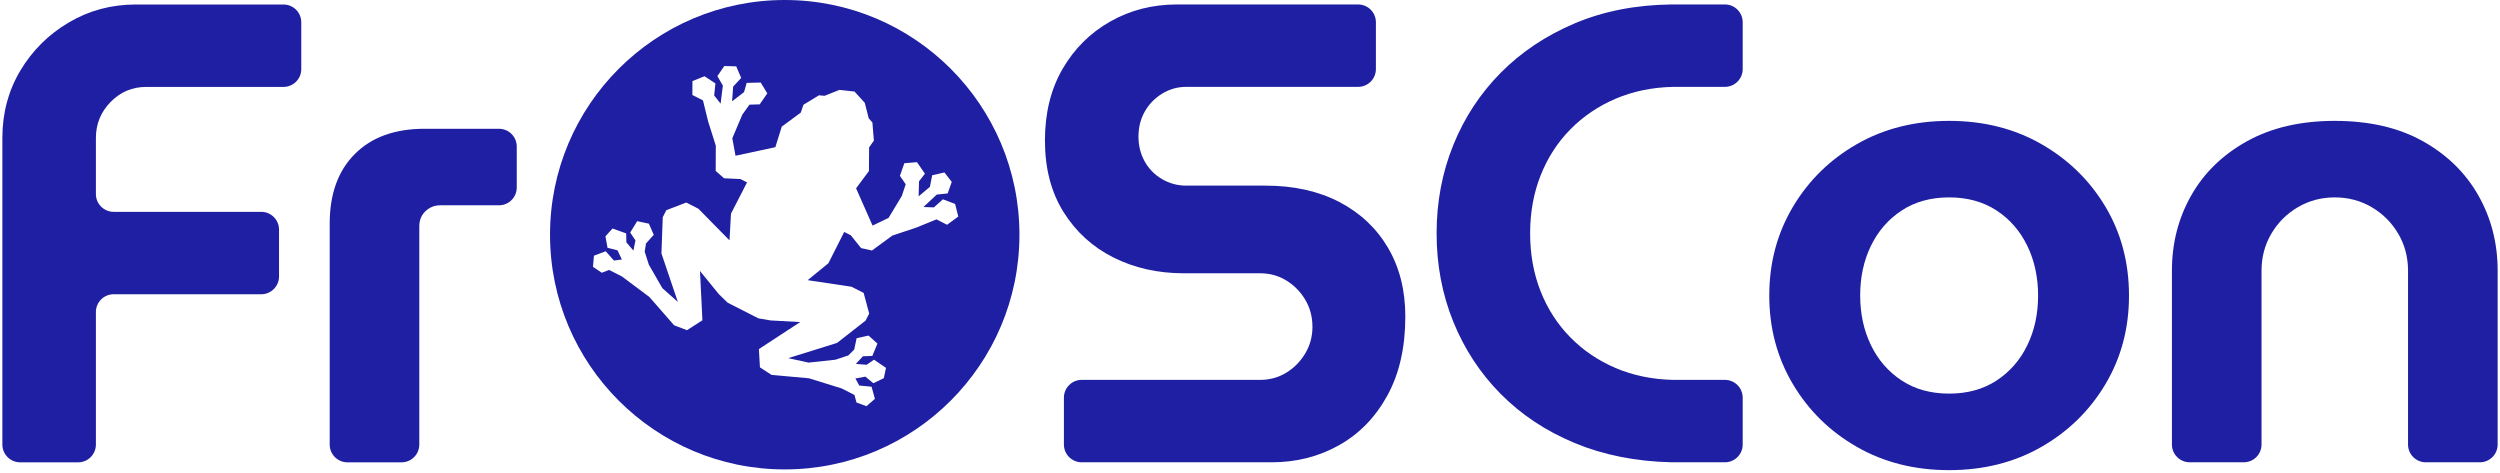
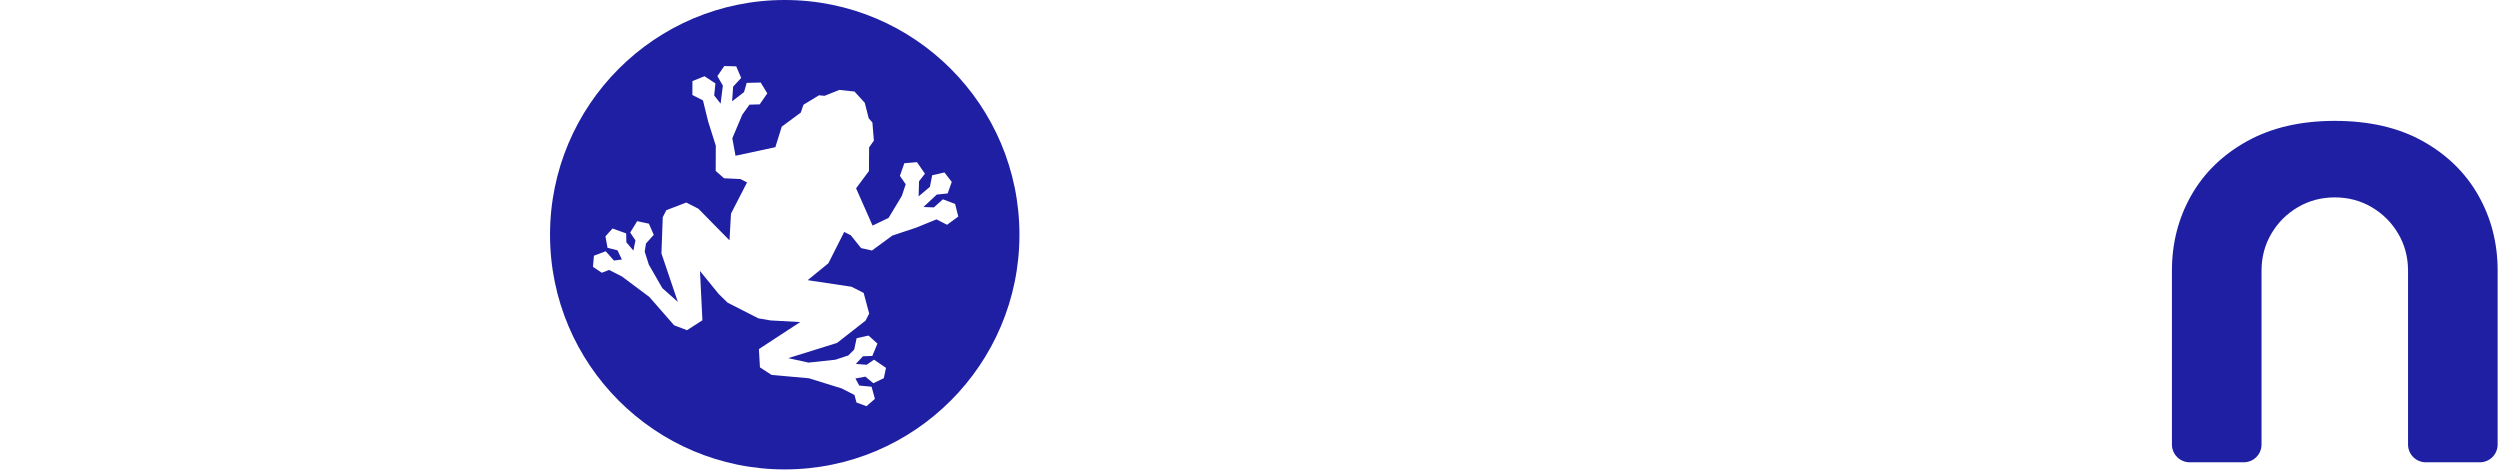
<svg xmlns="http://www.w3.org/2000/svg" width="703px" height="133px" viewBox="0 0 703 133" version="1.1">
  <title>FrOSCon-Logo-rgb-dark-blue</title>
  <g id="Assets" stroke="none" stroke-width="1" fill="none" fill-rule="evenodd">
    <g id="Logo-dark-blue" transform="translate(-152, -127)" fill="#1F1FA3" fill-rule="nonzero">
      <g id="FrOSCon-Logo-rgb-dark-blue" transform="translate(152.667, 127)">
-         <path d="M0,125.009 L0,38.785 L0,38.785 C0,31.796 1.686,25.482 5.058,19.842 C8.43,14.201 12.966,9.695 18.668,6.323 C24.369,2.952 30.653,1.266 37.519,1.266 L79.051,1.266 C81.812,1.266 84.051,3.504 84.051,6.266 L84.051,19.439 C84.051,22.201 81.812,24.439 79.051,24.439 L40.462,24.439 L40.462,24.439 C36.539,24.439 33.197,25.85 30.439,28.67 C27.68,31.49 26.3,34.862 26.3,38.785 L26.3,54.568 C26.3,57.329 28.539,59.568 31.3,59.568 L72.798,59.568 C75.559,59.568 77.798,61.807 77.798,64.568 L77.798,77.742 C77.798,80.503 75.559,82.742 72.798,82.742 L31.3,82.742 C28.539,82.742 26.3,84.98 26.3,87.742 L26.3,125.009 C26.3,127.77 24.062,130.009 21.3,130.009 L5,130.009 C2.239,130.009 -5.50001544e-16,127.77 0,125.009 Z" id="Path" />
-         <path d="M92.043,125.009 L92.043,62.879 L92.043,62.879 C92.043,54.541 94.403,48.012 99.124,43.291 C103.844,38.571 110.373,36.21 118.711,36.21 L139.644,36.21 C142.405,36.21 144.644,38.449 144.644,41.21 L144.644,52.729 C144.644,55.49 142.405,57.729 139.644,57.729 L123.125,57.729 L123.125,57.729 C121.531,57.729 120.152,58.281 118.987,59.384 C117.822,60.488 117.24,61.898 117.24,63.614 L117.24,125.009 C117.24,127.77 115.001,130.009 112.24,130.009 L97.043,130.009 C94.281,130.009 92.043,127.77 92.043,125.009 Z" id="Path" />
-         <path d="M298.504,124.996 L298.504,111.822 C298.504,109.06 300.743,106.822 303.504,106.822 L353.68,106.822 L353.68,106.822 C356.378,106.822 358.83,106.147 361.037,104.799 C363.244,103.45 365.022,101.641 366.371,99.373 C367.719,97.105 368.394,94.622 368.394,91.924 C368.394,89.104 367.719,86.56 366.371,84.292 C365.022,82.023 363.244,80.215 361.037,78.866 C358.83,77.517 356.378,76.843 353.68,76.843 L332.162,76.843 C324.927,76.843 318.368,75.372 312.482,72.429 C306.597,69.486 301.907,65.225 298.412,59.647 C294.918,54.068 293.171,47.355 293.171,39.507 C293.171,31.783 294.826,25.07 298.137,19.368 C301.447,13.667 305.923,9.222 311.563,6.034 C317.203,2.846 323.456,1.252 330.322,1.252 L381.234,1.252 C383.995,1.252 386.234,3.491 386.234,6.252 L386.234,19.426 C386.234,22.188 383.995,24.426 381.234,24.426 L332.897,24.426 L332.897,24.426 C330.445,24.426 328.177,25.07 326.092,26.357 C324.008,27.645 322.383,29.331 321.218,31.415 C320.054,33.499 319.471,35.829 319.471,38.404 C319.471,40.979 320.054,43.308 321.218,45.393 C322.383,47.477 324.008,49.133 326.092,50.359 C328.177,51.585 330.445,52.198 332.897,52.198 L355.151,52.198 C363.121,52.198 370.049,53.731 375.934,56.796 C381.82,59.861 386.387,64.153 389.636,69.67 C392.885,75.188 394.51,81.625 394.51,88.982 C394.51,97.687 392.824,105.105 389.452,111.236 C386.08,117.366 381.544,122.026 375.842,125.214 C370.141,128.402 363.857,129.996 356.991,129.996 L303.504,129.996 C300.743,129.996 298.504,127.757 298.504,124.996 Z" id="Path" />
-         <path d="M469.332,129.996 C459.277,129.75 450.204,127.942 442.112,124.57 C434.019,121.198 427.092,116.6 421.329,110.776 C415.566,104.952 411.121,98.178 407.995,90.453 C404.868,82.728 403.305,74.452 403.305,65.624 C403.305,56.796 404.868,48.519 407.995,40.795 C411.121,33.07 415.566,26.296 421.329,20.472 C427.092,14.648 434.019,10.019 442.112,6.586 C450.204,3.153 459.277,1.375 469.332,1.252 L484.379,1.252 C487.14,1.252 489.379,3.491 489.379,6.252 L489.379,19.426 C489.379,22.188 487.14,24.426 484.379,24.426 L469.883,24.426 L469.883,24.426 C463.998,24.549 458.603,25.652 453.698,27.737 C448.794,29.821 444.533,32.702 440.916,36.381 C437.299,40.059 434.51,44.381 432.548,49.347 C430.586,54.313 429.605,59.739 429.605,65.624 C429.605,71.509 430.586,76.935 432.548,81.901 C434.51,86.867 437.299,91.189 440.916,94.867 C444.533,98.545 448.794,101.427 453.698,103.511 C458.603,105.596 463.998,106.699 469.883,106.822 L484.379,106.822 C487.14,106.822 489.379,109.06 489.379,111.822 L489.379,124.996 C489.379,127.757 487.14,129.996 484.379,129.996 L469.332,129.996 L469.332,129.996 Z" id="Path" />
-         <path d="M547.43,132.203 C537.744,132.203 529.1,130.026 521.498,125.673 C513.896,121.321 507.888,115.424 503.474,107.983 C499.059,100.542 496.852,92.246 496.852,83.096 C496.852,73.946 499.059,65.651 503.474,58.21 C507.888,50.769 513.896,44.872 521.498,40.519 C529.1,36.166 537.744,33.99 547.43,33.99 C557.117,33.99 565.761,36.166 573.363,40.519 C580.965,44.872 586.973,50.744 591.387,58.135 C595.801,65.526 598.008,73.864 598.008,83.148 C598.008,92.309 595.801,100.599 591.387,108.017 C586.973,115.435 580.965,121.321 573.363,125.673 C565.761,130.026 557.117,132.203 547.43,132.203 Z M547.43,110.684 C552.58,110.684 557.025,109.458 560.764,107.006 C564.504,104.553 567.385,101.25 569.408,97.096 C571.432,92.941 572.443,88.282 572.443,83.119 C572.443,77.954 571.432,73.287 569.408,69.118 C567.385,64.95 564.504,61.639 560.764,59.187 C557.025,56.735 552.58,55.508 547.43,55.508 C542.28,55.508 537.836,56.735 534.096,59.187 C530.356,61.639 527.475,64.942 525.452,69.097 C523.429,73.251 522.417,77.91 522.417,83.073 C522.417,88.238 523.429,92.905 525.452,97.074 C527.475,101.243 530.356,104.553 534.096,107.006 C537.836,109.458 542.28,110.684 547.43,110.684 Z" id="Shape" />
        <path d="M610.079,124.996 L610.079,76.107 L610.079,76.107 C610.079,68.383 611.888,61.332 615.505,54.957 C619.122,48.581 624.364,43.492 631.23,39.691 C638.096,35.89 646.311,33.99 655.875,33.99 C665.562,33.99 673.807,35.89 680.612,39.691 C687.417,43.492 692.628,48.581 696.245,54.957 C699.863,61.332 701.671,68.383 701.671,76.107 L701.671,124.996 C701.671,127.757 699.432,129.996 696.671,129.996 L681.474,129.996 C678.713,129.996 676.474,127.757 676.474,124.996 L676.474,76.107 L676.474,76.107 C676.474,72.306 675.555,68.843 673.715,65.716 C671.876,62.589 669.393,60.106 666.267,58.267 C663.14,56.428 659.676,55.508 655.875,55.508 C652.074,55.508 648.61,56.428 645.484,58.267 C642.357,60.106 639.874,62.589 638.035,65.716 C636.196,68.843 635.276,72.306 635.276,76.107 L635.276,124.996 C635.276,127.757 633.038,129.996 630.276,129.996 L615.079,129.996 C612.318,129.996 610.079,127.757 610.079,124.996 Z" id="Path" />
        <path d="M220,0 C256.451,0 286,29.549 286,66 C286,102.451 256.451,132 220,132 C183.549,132 154,102.451 154,66 C154,29.549 183.549,0 220,0 Z M202.998,18.568 L201.061,21.4 L202.6,24.069 L201.968,29.147 L200.163,26.844 L200.509,23.454 L197.439,21.439 L194.047,22.801 L194.03,26.714 L197.006,28.23 L198.465,34.157 L200.617,40.972 L200.587,48.055 L202.931,50.126 L207.542,50.348 L209.4,51.294 L204.887,60.074 L204.467,67.584 L195.715,58.688 L192.313,56.954 L186.704,59.105 L185.697,61.082 L185.33,71.269 L189.94,84.893 L185.574,81.014 L181.787,74.424 L180.62,70.771 L180.984,68.466 L183.173,66.036 L181.797,62.891 L178.505,62.191 L176.544,65.394 L178.02,67.59 L177.447,70.462 L175.47,68.147 L175.41,65.626 L171.567,64.256 L169.586,66.456 L170.163,69.676 L172.979,70.398 L174.209,72.971 L171.968,73.262 L169.664,70.655 L166.351,71.901 L166.075,75.036 L168.563,76.696 L170.619,75.909 L174.227,77.747 L181.941,83.513 L188.892,91.465 L192.515,92.851 L196.852,90.064 L196.167,76.202 L201.45,82.692 L203.935,85.108 L212.582,89.514 L215.998,90.104 L224.353,90.564 L212.736,98.157 L213.03,103.304 L216.281,105.42 L226.8,106.37 L235.999,109.222 L239.607,111.06 L240.179,113.186 L242.984,114.223 L245.358,112.158 L244.419,108.744 L240.955,108.413 L239.874,106.429 L242.679,105.912 L244.917,107.766 L247.862,106.34 L248.477,103.444 L245.11,101.14 L243.035,102.573 L240.001,102.335 L241.987,100.182 L244.631,100.086 L246.07,96.617 L243.569,94.365 L240.216,95.101 L239.536,98.3 L237.885,99.949 L234.244,101.153 L226.687,101.962 L220.982,100.709 L234.714,96.431 L242.74,90.146 L243.747,88.17 L242.191,82.368 L238.788,80.635 L226.447,78.783 L232.276,74.029 L236.725,65.217 L238.584,66.164 L241.473,69.764 L244.527,70.444 L250.239,66.256 L257.017,63.991 L262.67,61.688 L265.646,63.204 L268.802,60.89 L267.91,57.346 L264.475,56.047 L261.936,58.319 L259.011,58.212 L262.749,54.716 L265.813,54.393 L266.964,51.161 L264.913,48.494 L261.459,49.287 L260.821,52.539 L257.653,55.21 L257.763,50.98 L259.424,48.842 L257.185,45.6 L253.636,45.893 L252.387,49.437 L254.016,51.82 L252.919,55.108 L249.2,61.272 L244.699,63.433 L240.062,52.953 L243.68,48.09 L243.725,41.449 L245.066,39.546 L244.653,34.443 L243.619,33.28 L242.504,28.91 L239.688,25.818 L239.718,25.76 L239.625,25.75 L239.563,25.681 L239.533,25.739 L235.377,25.279 L231.186,26.945 L229.637,26.793 L225.266,29.457 L224.515,31.661 L219.168,35.601 L217.361,41.386 L206.157,43.795 L205.26,38.883 L208.061,32.251 L210.076,29.431 L212.961,29.348 L215.094,26.255 L213.245,23.212 L209.306,23.306 L208.553,25.907 L205.196,28.481 L205.494,24.348 L207.751,21.921 L206.362,18.66 L202.998,18.568 Z" id="Shape" />
      </g>
    </g>
  </g>
</svg>